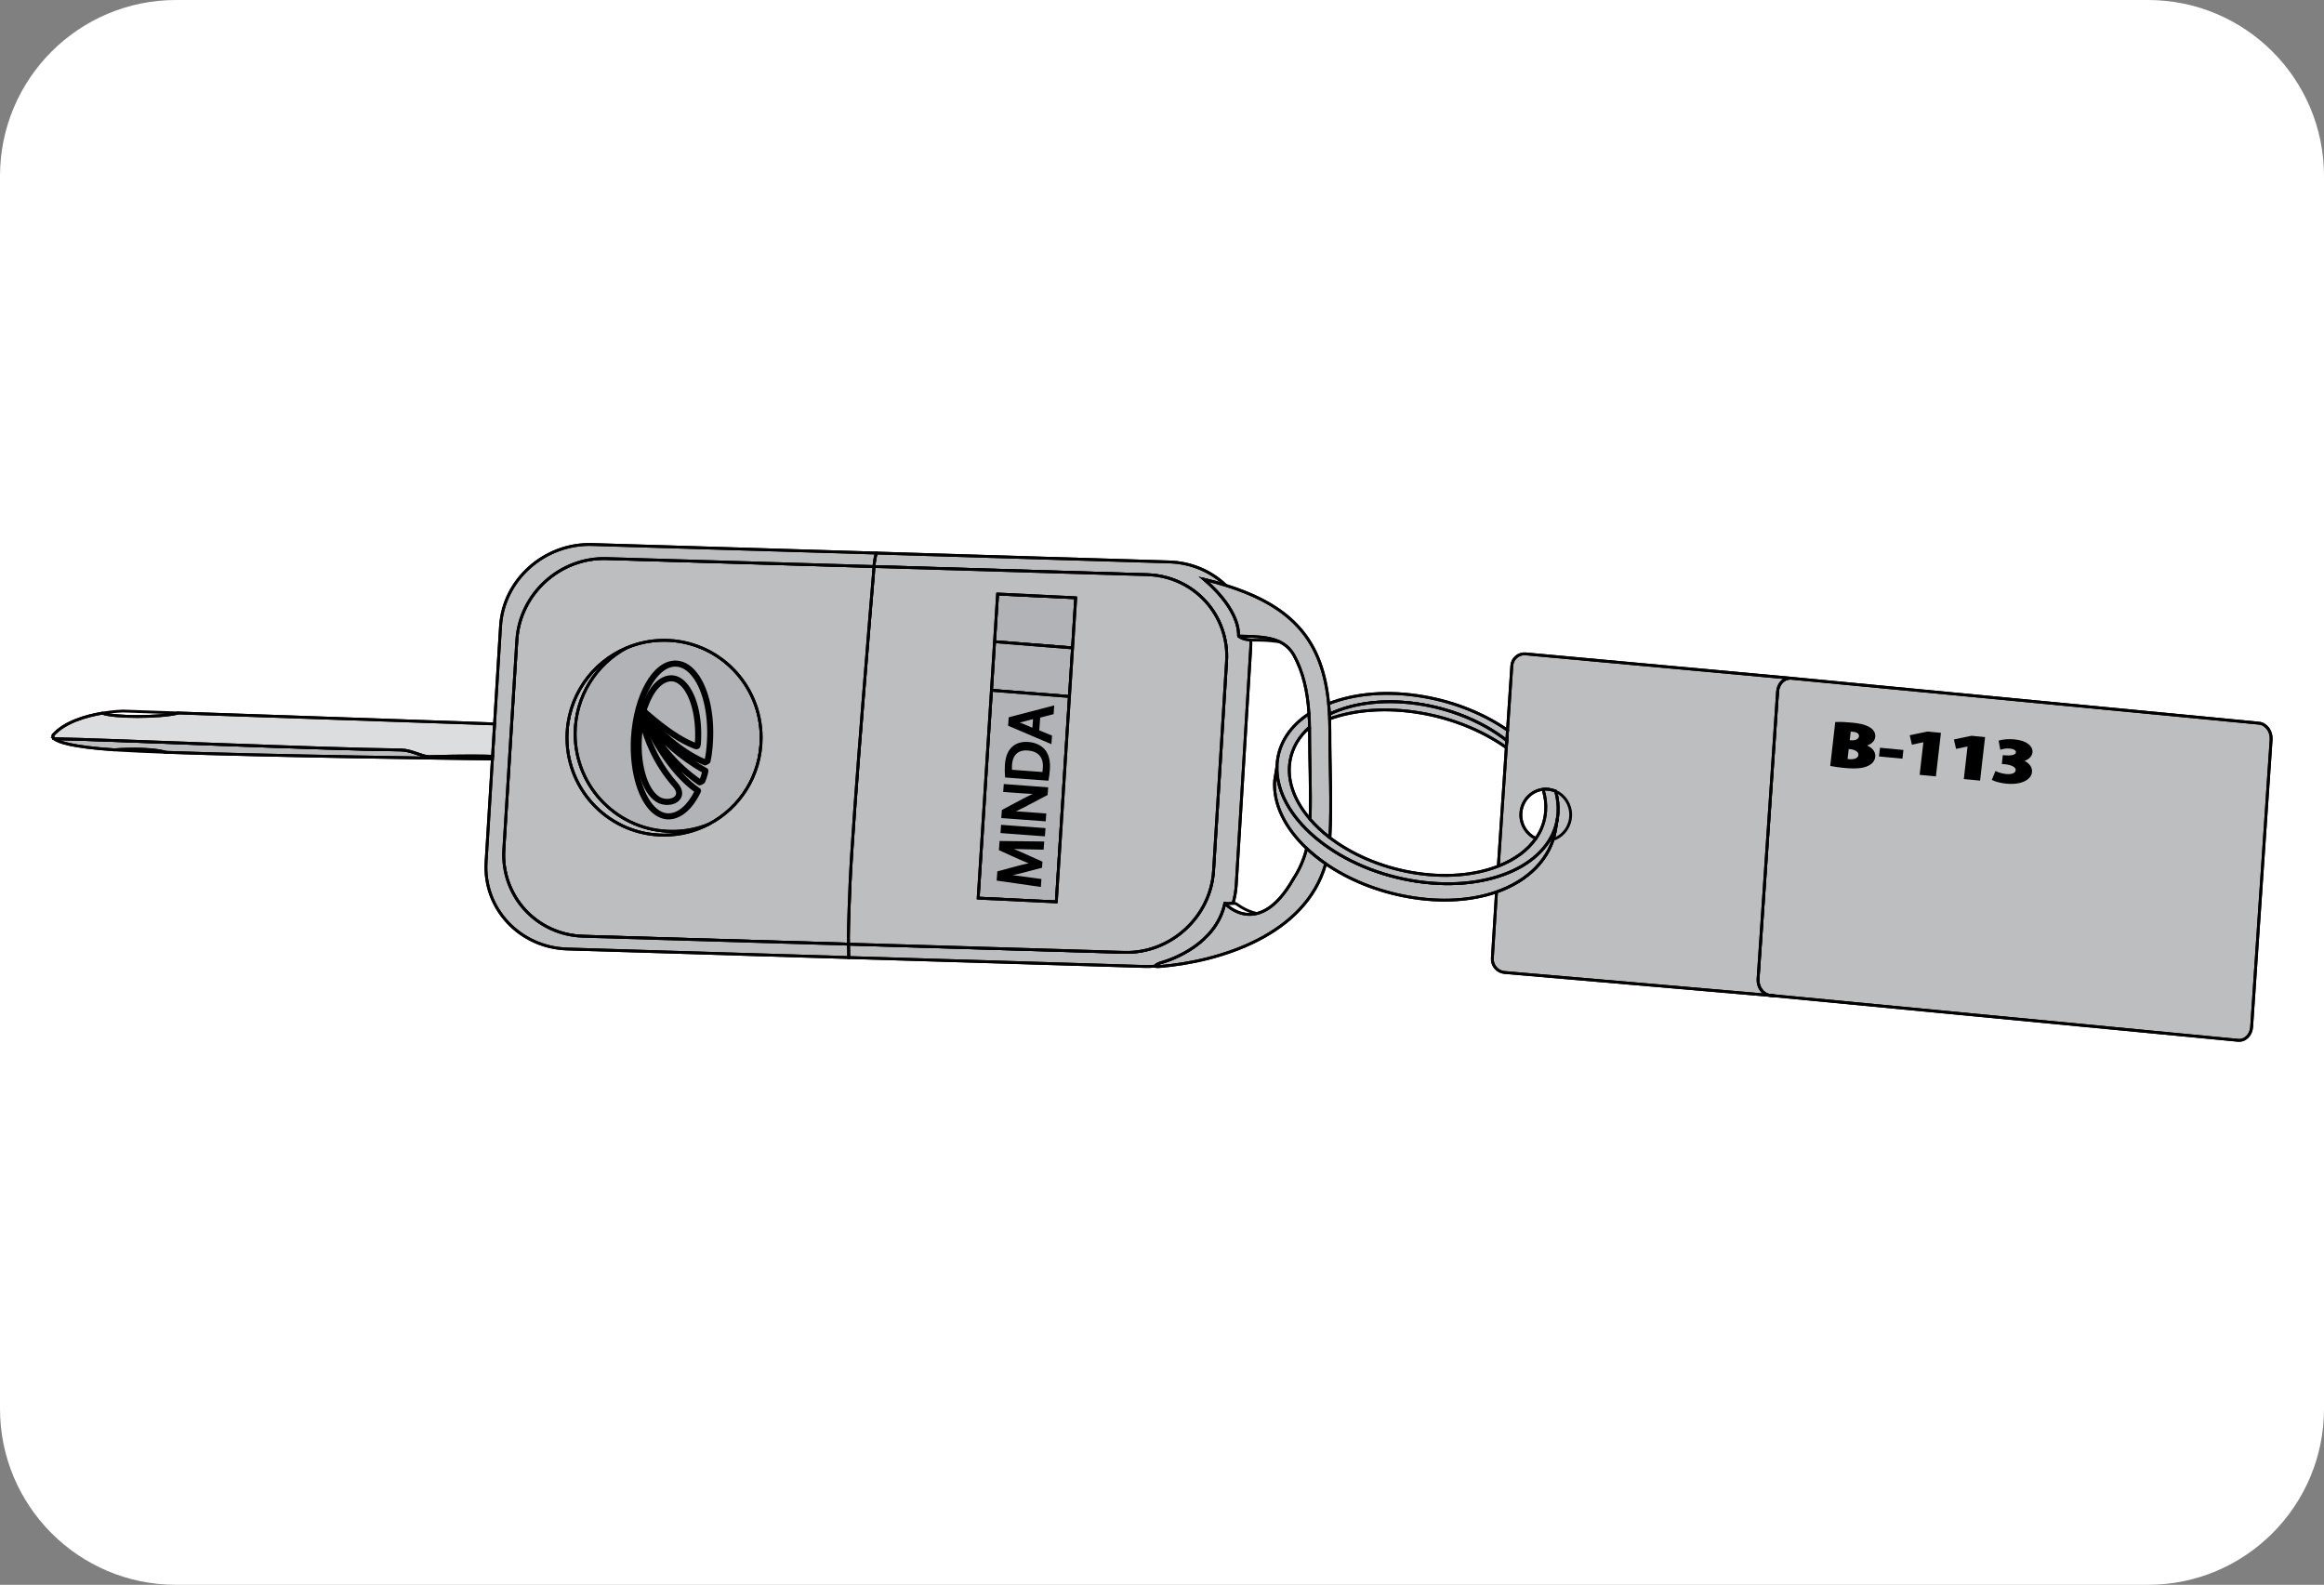
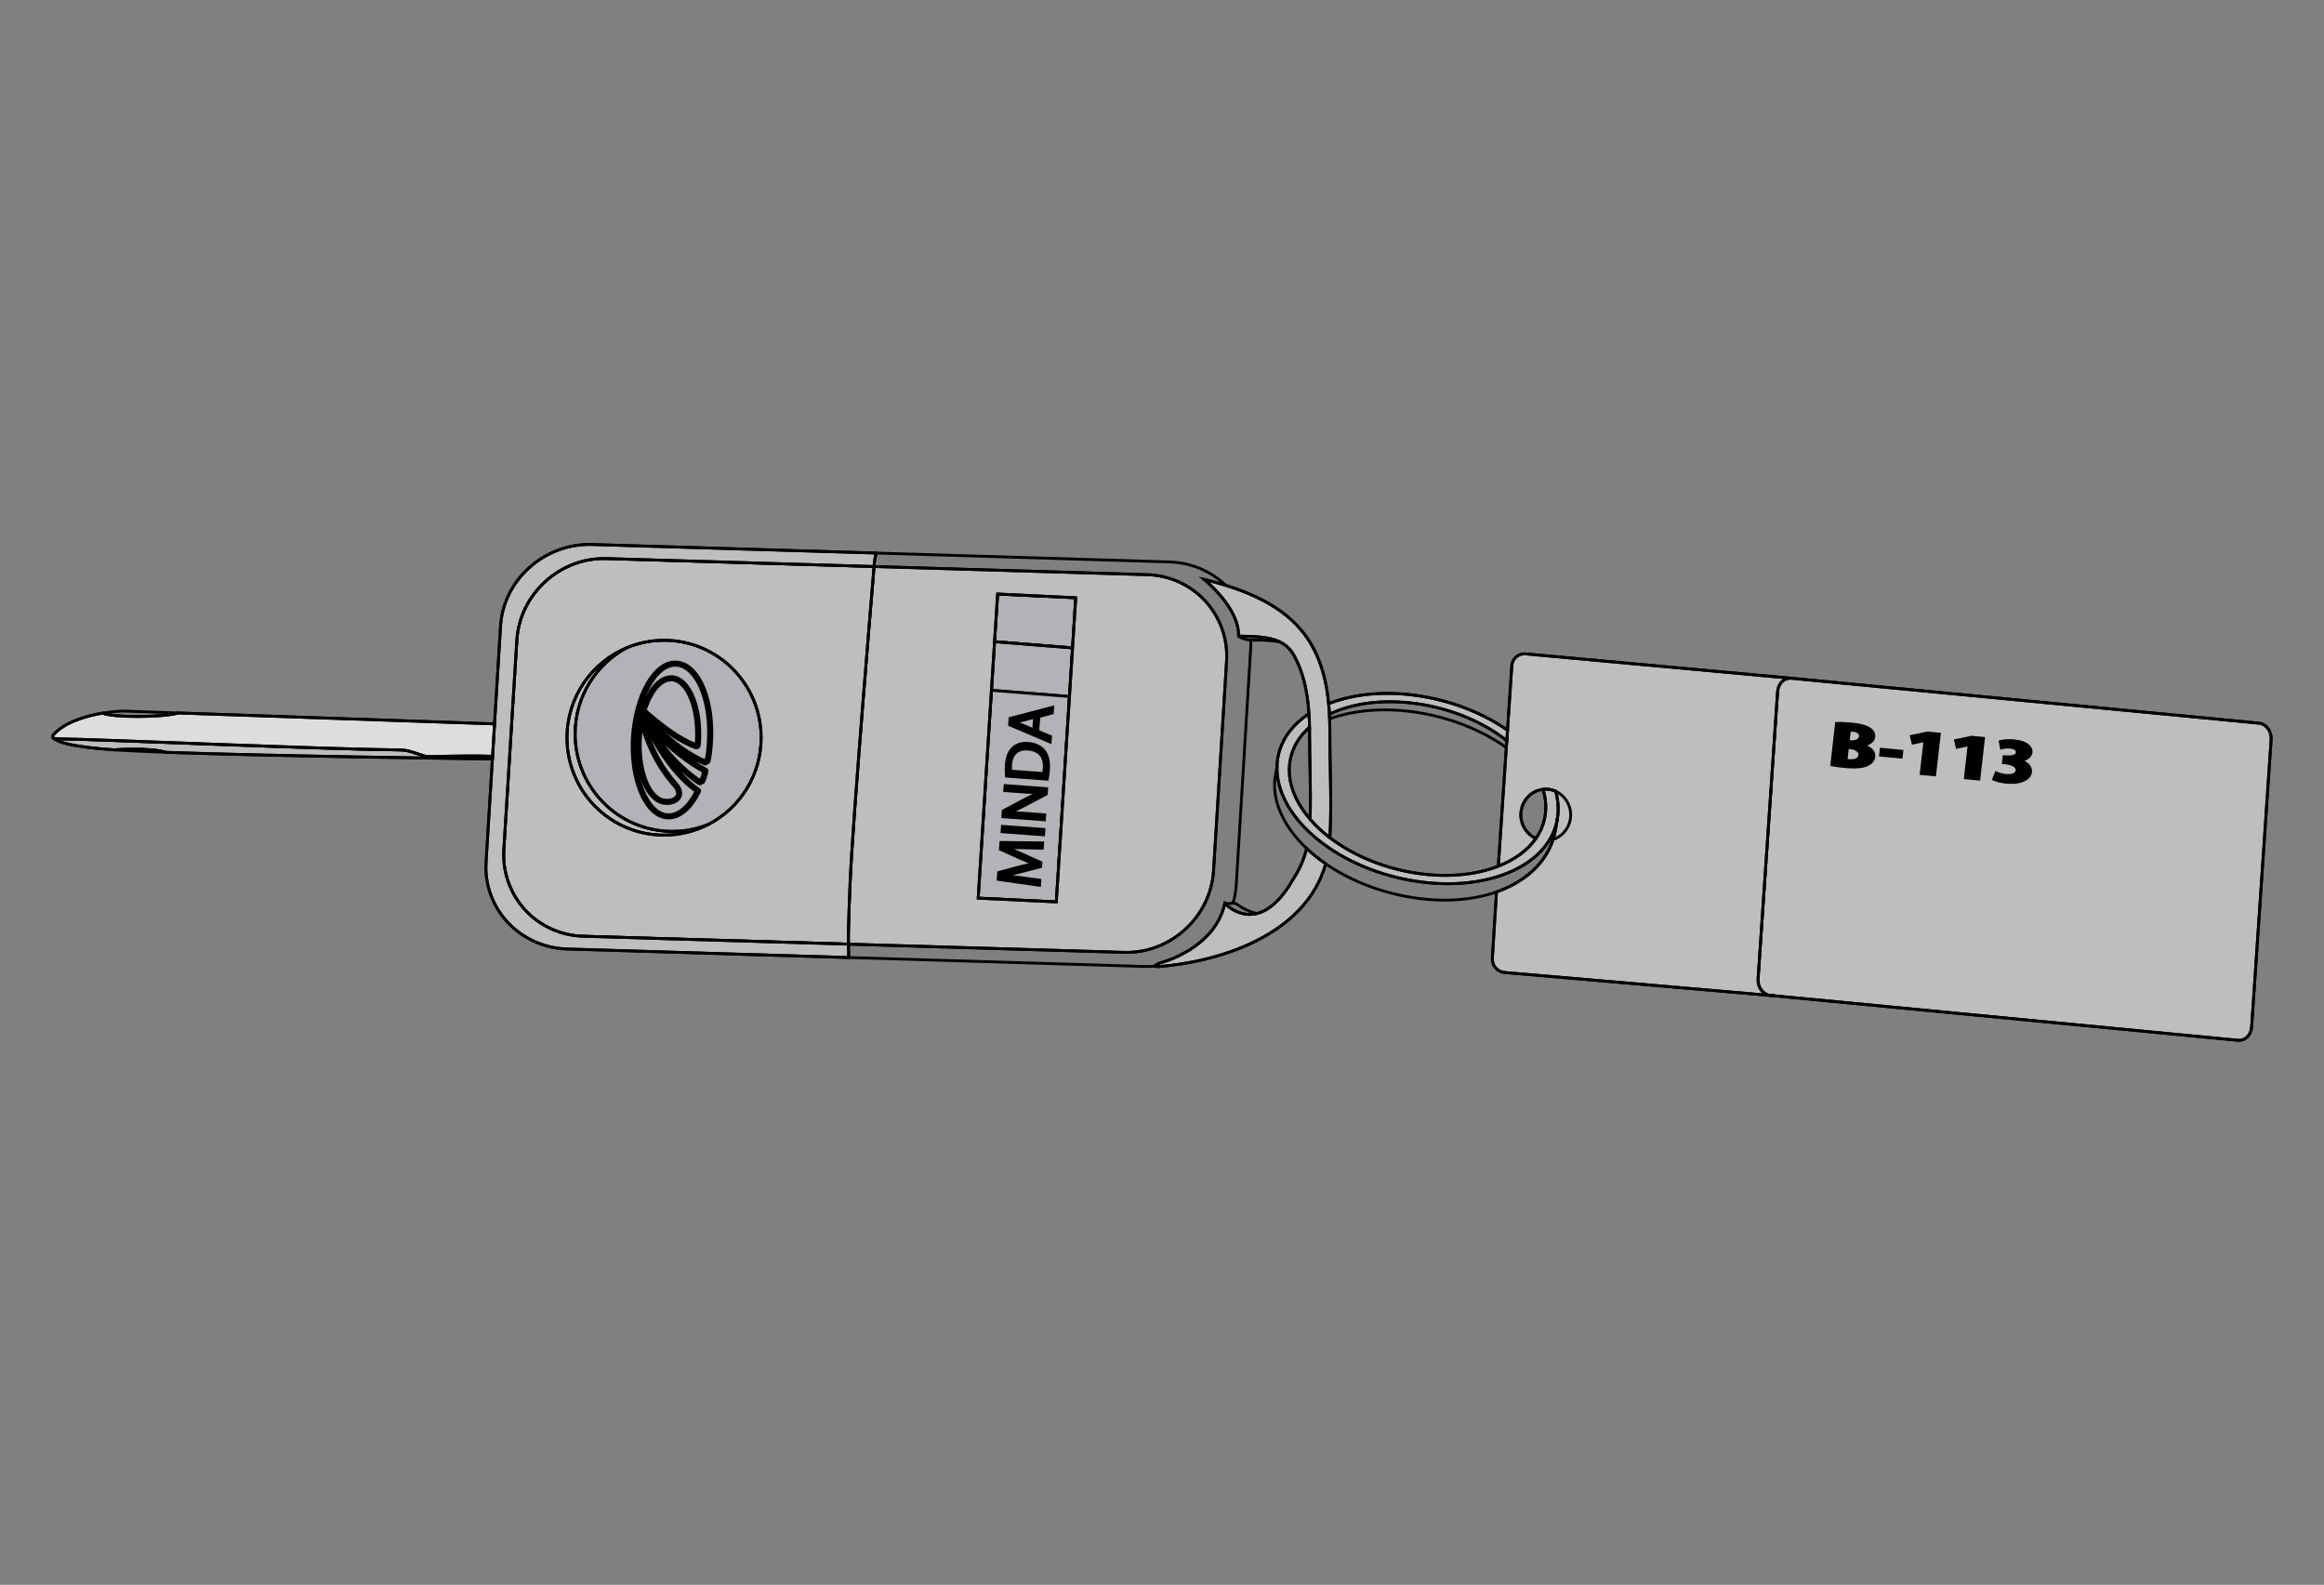
<svg xmlns="http://www.w3.org/2000/svg" version="1.1" id="Layer_2" x="0px" y="0px" width="205.92px" height="140.421px" viewBox="0 0 205.92 140.421" enable-background="new 0 0 205.92 140.421" xml:space="preserve">
  <rect x="0" y="0" width="205.92" height="140.421" fill="#808080" stroke="none" />
-   <path fill="#FFFFFF" d="M205.92,124.821c0,8.614-6.984,15.6-15.6,15.6H15.6c-8.616,0-15.6-6.985-15.6-15.6V15.6  C0,6.985,6.983,0,15.6,0H190.32c8.615,0,15.6,6.985,15.6,15.6V124.821z" />
  <g>
    <path fill="#BCBEC0" stroke="#000000" stroke-width="0.25" stroke-miterlimit="10" d="M50.962,65.025   c0,4.771,3.852,8.635,8.606,8.635c1.147,0,2.25-0.225,3.248-0.638c-1.188,0.625-2.542,0.977-3.978,0.977   c-4.755,0-8.606-3.863-8.606-8.635c0-3.599,2.198-6.693,5.328-7.98C52.827,58.831,50.962,61.713,50.962,65.025" />
    <path fill="#BCBEC0" stroke="#000000" stroke-width="0.25" stroke-miterlimit="10" d="M157.503,61.288   c0.046-0.683,0.533-1.2,1.117-1.2c0.035,0,0.071,0,0.104,0.007l0.223,0.023l41.228,3.96c0.624,0.07,1.106,0.717,1.061,1.441   l-1.727,25.461c-0.04,0.729-0.591,1.263-1.224,1.193l-41.023-3.938l-0.063-0.005l-0.363-0.035   c-0.624-0.069-1.106-0.718-1.062-1.446L157.503,61.288z" />
    <path fill="#BCBEC0" stroke="#000000" stroke-width="0.25" stroke-miterlimit="10" d="M135.182,57.936l23.438,2.152   c-0.584,0-1.071,0.519-1.117,1.2l-1.729,25.461c-0.045,0.729,0.438,1.377,1.062,1.446l0.363,0.035l-23.905-2.066   c-0.625-0.058-1.102-0.626-1.063-1.252l0.362-5.764l-0.04-0.104c2.89-1,4.845-2.98,5.276-5.528c0.058-0.351,0.096-0.587,0.121-0.74   c0-0.013,0-0.022,0.006-0.029c0.005-0.046,0.015-0.098,0.022-0.149c0.01-0.028,0.01-0.063,0.018-0.098L138,72.466   c0.023-0.133,0.033-0.27,0.046-0.408c0.046-0.649-0.027-1.303-0.205-1.946c-0.272-0.121-0.569-0.188-0.879-0.188   c-0.076,0-0.145,0.006-0.213,0.011c-1.12,0.109-1.993,1.084-1.993,2.268c0,0.936,0.553,1.739,1.333,2.09   c-0.724,1.045-1.872,1.883-3.309,2.445l-0.016-0.051l0.706-10.472l0.041-0.591l0.063-0.925l0.383-5.724   C134.004,58.343,134.555,57.879,135.182,57.936" />
    <path fill="#BCBEC0" stroke="#000000" stroke-width="0.25" stroke-miterlimit="10" d="M126.123,62.442   c-3.21-0.563-6.168-0.201-8.331,0.839c-0.018-0.316-0.041-0.625-0.068-0.931c2.29-0.908,5.258-1.184,8.45-0.62   c2.823,0.494,5.385,1.567,7.401,2.968l-0.063,0.924C131.587,64.113,129.01,62.947,126.123,62.442" />
-     <path fill="#BCBEC0" stroke="#000000" stroke-width="0.25" stroke-miterlimit="10" d="M117.792,63.28   c2.163-1.038,5.121-1.401,8.331-0.839c2.887,0.507,5.464,1.671,7.389,3.182l-0.038,0.59l-0.049-0.005   c-2.026-1.424-4.616-2.521-7.47-3.021c-3.055-0.532-5.896-0.309-8.146,0.506C117.81,63.551,117.802,63.418,117.792,63.28" />
-     <path fill="#BCBEC0" stroke="#000000" stroke-width="0.25" stroke-miterlimit="10" d="M132.552,79.045   c-2.146,0.74-4.804,0.941-7.739,0.425c-2.801-0.494-5.345-1.551-7.346-2.935c-0.622-0.43-1.186-0.883-1.69-1.359   c-1.899-1.798-2.983-3.928-2.834-6.028l0.206-1.269h0.005c-0.15,4.438,5.104,8.943,11.878,10.132   c6.497,1.144,12.063-1.176,12.918-5.234c-0.025,0.153-0.063,0.39-0.121,0.74C137.396,76.064,135.441,78.045,132.552,79.045" />
    <path fill="#BCBEC0" stroke="#000000" stroke-width="0.25" stroke-miterlimit="10" d="M117.779,74.182   c1.912,1.476,4.461,2.618,7.305,3.118c2.902,0.511,5.609,0.263,7.696-0.563c1.437-0.563,2.585-1.4,3.309-2.445   c0.505-0.718,0.802-1.533,0.865-2.429c0.046-0.608-0.027-1.217-0.2-1.819l-0.005-0.109c0.068-0.005,0.137-0.011,0.213-0.011   c0.31,0,0.606,0.067,0.879,0.188c0.178,0.645,0.251,1.298,0.205,1.946c-0.013,0.139-0.022,0.275-0.046,0.408l-0.005,0.034   c0,0.017-0.008,0.045-0.018,0.098c-0.005,0.034-0.013,0.086-0.022,0.149c-0.006,0.007-0.006,0.017-0.006,0.029   c-0.855,4.059-6.421,6.378-12.918,5.234c-6.774-1.188-12.028-5.694-11.878-10.133c-0.005-0.063,0-0.131,0.005-0.194   c0.132-1.832,1.171-3.354,2.823-4.443c0.03,0.379,0.049,0.774,0.049,1.189c-0.114,0.103-0.224,0.205-0.328,0.321   c-0.005-0.007-0.005-0.007-0.005,0c-0.846,0.866-1.361,1.929-1.447,3.127c-0.114,1.613,0.574,3.25,1.831,4.703v0.005   C116.568,73.148,117.137,73.683,117.779,74.182" />
    <path fill="#BCBEC0" stroke="#000000" stroke-width="0.25" stroke-miterlimit="10" d="M117.465,76.535   c-1.798,6.38-9.483,8.67-14.669,9.099c-0.286,0.024-0.407,0.007-0.436-0.027c-0.068-0.085,0.436-0.292,0.436-0.292   s0.063-0.013,0.173-0.047c0.867-0.254,4.766-1.596,5.556-5.225c0,0,2.976,3.278,6.071-2.164c0.527-0.798,0.934-1.699,1.181-2.703   C116.281,75.652,116.845,76.105,117.465,76.535" />
    <polygon fill="#B1B3B6" stroke="#000000" stroke-width="0.25" stroke-miterlimit="10" points="95.316,52.964 95.034,57.406    95.028,57.406 88.123,56.856 88.393,52.632  " />
    <polygon fill="#B1B3B6" stroke="#000000" stroke-width="0.25" stroke-miterlimit="10" points="95.034,57.407 94.76,61.713    94.754,61.713 87.849,61.163 88.124,56.855 95.029,57.407  " />
-     <path fill="#BCBEC0" stroke="#000000" stroke-width="0.25" stroke-miterlimit="10" d="M108.682,58.595   c0.252-4.097-2.907-7.549-7.021-7.675l-24.222-0.723c0.035-0.413,0.104-0.919,0.219-1.189v-0.005l25.966,0.786   c1.94,0.063,3.68,0.833,4.96,2.043l-0.005,0.023c-0.597-0.189-1.229-0.36-1.895-0.522c0.178,0.149,3.115,2.538,3.064,5.019v0.005   c0,0,0-0.005,0.008,0c0.028,0.035,0.292,0.305,1.071,0.35v0.007c0.008,0.254,0.008,0.504-0.01,0.758l-1.28,20.941   c-0.035,0.534-0.121,1.051-0.264,1.551l-0.008,0.069c-0.233,0-0.538,0.045-0.741,0.011c-0.79,3.629-4.689,4.972-5.556,5.225   c-0.109,0.033-0.173,0.047-0.173,0.047s-0.504,0.207-0.435,0.292c-0.305,0.027-0.621,0.034-0.937,0.027L75.2,84.842   c0-0.487-0.018-0.688-0.022-1.187l24.403,0.728c4.117,0.128,7.694-3.129,7.945-7.222L108.682,58.595z" />
    <path fill="#BCBEC0" stroke="#000000" stroke-width="0.25" stroke-miterlimit="10" d="M117.843,74.096l-0.063,0.086   c-0.643-0.499-1.211-1.033-1.698-1.596v-0.005c0.086-2.469-0.054-5.38-0.046-7.688v-0.361c0-0.033,0-0.069-0.008-0.103   c0-0.413-0.016-0.81-0.046-1.188c-0.124-2.033-0.538-3.727-1.308-5.139c-0.332-0.602-0.77-0.992-1.308-1.245   c-0.937-0.442-2.166-0.466-3.61-0.501c-0.008-0.004-0.008,0-0.008,0v-0.004c0.051-2.48-2.887-4.869-3.064-5.018   c0.665,0.16,1.298,0.333,1.895,0.522c6.05,1.876,8.617,5,9.146,10.493c0.027,0.307,0.051,0.615,0.068,0.932   c0.01,0.138,0.018,0.269,0.018,0.413c0.016,0.378,0.023,0.768,0.023,1.17C117.822,67.648,118.005,71.23,117.843,74.096" />
    <path fill="#B1B3B6" stroke="#000000" stroke-width="0.25" stroke-miterlimit="10" d="M58.838,56.729   c4.754,0,8.606,3.87,8.606,8.635c0,3.331-1.878,6.218-4.627,7.658c-1,0.413-2.103,0.638-3.25,0.638   c-4.753,0-8.606-3.864-8.606-8.636c0-3.312,1.866-6.192,4.6-7.641C56.57,56.96,57.679,56.729,58.838,56.729" />
    <polygon fill="#B1B3B6" stroke="#000000" stroke-width="0.25" stroke-miterlimit="10" points="94.76,61.713 93.595,79.911    86.671,79.578 87.848,61.163 94.755,61.713  " />
    <path fill="#BCBEC0" stroke="#000000" stroke-width="0.25" stroke-miterlimit="10" d="M101.659,50.92   c4.115,0.126,7.274,3.578,7.022,7.675l-1.155,18.566c-0.251,4.093-3.827,7.35-7.944,7.222l-24.405-0.728   c-0.019-0.689,0-1.941,0.138-5.281c0.235-5.759,2.079-27.528,2.079-27.528s0.01-0.287,0.045-0.648L101.659,50.92z M95.034,57.407   l0.282-4.442l-6.924-0.334l-0.269,4.225l-0.275,4.308L86.67,79.578l6.924,0.333l1.166-18.198L95.034,57.407z" />
    <path fill="#BCBEC0" stroke="#000000" stroke-width="0.25" stroke-miterlimit="10" d="M55.561,57.384   c-3.129,1.287-5.327,4.38-5.327,7.979c0,4.771,3.852,8.636,8.604,8.636c1.435,0,2.791-0.352,3.979-0.977   c2.75-1.44,4.627-4.328,4.627-7.659c0-4.764-3.852-8.635-8.605-8.635C57.68,56.729,56.57,56.961,55.561,57.384 M53.74,49.491   l23.698,0.705c-0.034,0.361-0.046,0.649-0.046,0.649s-1.843,21.77-2.077,27.528c-0.138,3.34-0.156,4.592-0.138,5.281l-23.517-0.701   c-4.115-0.12-7.272-3.571-7.021-7.669l1.154-18.566C46.048,52.619,49.623,49.369,53.74,49.491" />
    <path fill="#BCBEC0" stroke="#000000" stroke-width="0.25" stroke-miterlimit="10" d="M52.467,48.245l25.189,0.758v0.005   c-0.114,0.271-0.184,0.776-0.218,1.188L53.74,49.49c-4.117-0.121-7.693,3.129-7.945,7.228l-1.154,18.567   c-0.252,4.098,2.905,7.549,7.021,7.669l23.517,0.701c0.005,0.499,0.021,0.699,0.021,1.187l-24.931-0.757   c-4.21-0.127-7.447-3.582-7.2-7.682l0.563-9.156l0.01-0.234l0.179-2.871l0.532-8.681C44.606,51.368,48.252,48.118,52.467,48.245" />
    <path fill="#BCBEC0" stroke="#000000" stroke-width="0.25" stroke-miterlimit="10" d="M37.999,67.041   c3.283-0.093,4.921-0.063,5.643-0.029l-0.01,0.236c-3.474-0.046-19.849-0.265-28.936-0.592c-1.504-0.442-4.322-0.241-4.576-0.219   h-0.017c-3.777-0.259-4.96-0.689-5.299-0.988c4.816,0.081,23.365,0.926,30.754,1C36.426,66.461,37.477,67.06,37.999,67.041" />
    <path fill="#DCDDDE" stroke="#000000" stroke-width="0.25" stroke-miterlimit="10" d="M4.725,65.106   c1.045-1.155,2.928-1.678,4.34-1.918c0.971,0.385,5.024,0.407,6.711,0v-0.018c4.341,0.148,12.544,0.431,28.044,0.971l-0.177,2.87   c-0.725-0.035-2.359-0.063-5.644,0.028c-0.523,0.019-1.572-0.579-2.439-0.592c-7.39-0.073-25.938-0.917-30.755-0.998   C4.582,65.249,4.725,65.106,4.725,65.106" />
    <path fill="none" stroke="#030102" stroke-width="0.25" stroke-linecap="round" stroke-linejoin="round" stroke-miterlimit="10" d="   M110.827,56.713c0.008,0.253,0.008,0.506-0.01,0.758l-1.28,20.941c-0.035,0.534-0.121,1.051-0.264,1.551" />
    <path fill="none" stroke="#030102" stroke-width="0.25" stroke-linecap="round" stroke-linejoin="round" stroke-miterlimit="10" d="   M102.361,85.606c-0.305,0.027-0.622,0.034-0.937,0.027L75.2,84.842l-24.933-0.757c-4.209-0.127-7.446-3.582-7.199-7.682   l0.563-9.157l0.012-0.233l0.177-2.872l0.534-8.68c0.254-4.093,3.898-7.343,8.113-7.216l25.19,0.758l25.966,0.786   c1.94,0.063,3.68,0.833,4.96,2.045" />
    <path fill="none" stroke="#030102" stroke-width="0.25" stroke-linecap="round" stroke-linejoin="round" stroke-miterlimit="10" d="   M77.438,50.196l24.221,0.725c4.115,0.126,7.274,3.576,7.022,7.674l-1.155,18.566c-0.251,4.093-3.827,7.351-7.944,7.222   l-24.405-0.728l-23.515-0.701c-4.117-0.12-7.273-3.571-7.021-7.669l1.155-18.566c0.252-4.1,3.828-7.35,7.945-7.228L77.438,50.196z" />
    <path fill="none" stroke="#030102" stroke-width="0.25" stroke-linecap="round" stroke-linejoin="round" stroke-miterlimit="10" d="   M116.081,72.581c0.086-2.469-0.051-5.38-0.046-7.688v-0.361c0-0.034,0-0.069-0.005-0.103c0-0.413-0.019-0.81-0.049-1.188   c-0.124-2.033-0.538-3.728-1.308-5.139c-0.332-0.602-0.77-0.992-1.308-1.246c-0.937-0.441-2.166-0.465-3.61-0.498" />
    <path fill="none" stroke="#030102" stroke-width="0.25" stroke-linecap="round" stroke-linejoin="round" stroke-miterlimit="10" d="   M114.596,77.879c0.527-0.798,0.934-1.699,1.181-2.703" />
    <path fill="none" stroke="#030102" stroke-width="0.25" stroke-linecap="round" stroke-linejoin="round" stroke-miterlimit="10" d="   M106.671,51.328c0.008,0,0.008,0,0.013,0.005c0.178,0.149,3.115,2.539,3.064,5.018" />
    <path fill="none" stroke="#030102" stroke-width="0.25" stroke-linecap="round" stroke-linejoin="round" stroke-miterlimit="10" d="   M117.843,74.096c0.162-2.865-0.021-6.447-0.01-9.231c0-0.402-0.008-0.792-0.023-1.17c0-0.145-0.008-0.275-0.018-0.413   c-0.018-0.316-0.041-0.625-0.068-0.932c-0.528-5.493-3.096-8.617-9.146-10.493c-0.597-0.189-1.229-0.362-1.895-0.522" />
    <path fill="none" stroke="#030102" stroke-width="0.25" stroke-linecap="round" stroke-linejoin="round" stroke-miterlimit="10" d="   M114.596,77.879c-3.096,5.442-6.071,2.164-6.071,2.164c-0.79,3.629-4.688,4.972-5.556,5.225c-0.109,0.034-0.173,0.047-0.173,0.047   s-0.504,0.207-0.436,0.292c0.028,0.034,0.149,0.052,0.436,0.027c5.186-0.429,12.871-2.719,14.669-9.099" />
    <path fill="none" stroke="#030102" stroke-width="0.25" stroke-linecap="round" stroke-linejoin="round" stroke-miterlimit="10" d="   M111.259,80.915c-0.947-0.229-1.688-0.814-1.688-0.814c-0.068-0.051-0.178-0.063-0.305-0.068c-0.233,0-0.538,0.045-0.741,0.011" />
    <path fill="none" stroke="#030102" stroke-width="0.25" stroke-linecap="round" stroke-linejoin="round" stroke-miterlimit="10" d="   M117.724,62.351c2.29-0.908,5.258-1.184,8.45-0.62c2.823,0.494,5.385,1.567,7.401,2.968c0.005,0.005,0.015,0.012,0.022,0.017" />
    <path fill="none" stroke="#030102" stroke-width="0.25" stroke-linecap="round" stroke-linejoin="round" stroke-miterlimit="10" d="   M137.949,72.776c-0.855,4.059-6.421,6.378-12.918,5.234c-6.774-1.188-12.028-5.695-11.878-10.133c-0.005-0.063,0-0.131,0.005-0.193   c0.132-1.833,1.171-3.354,2.823-4.443h0.008" />
    <path fill="none" stroke="#030102" stroke-width="0.25" stroke-linecap="round" stroke-linejoin="round" stroke-miterlimit="10" d="   M137.995,72.5c-0.008,0.035-0.008,0.069-0.018,0.098c-0.005,0.052-0.018,0.104-0.022,0.149" />
    <path fill="none" stroke="#030102" stroke-width="0.25" stroke-linecap="round" stroke-linejoin="round" stroke-miterlimit="10" d="   M137.833,70.077c0.008,0.013,0.008,0.023,0.008,0.034c0.178,0.644,0.251,1.297,0.205,1.946c-0.013,0.139-0.022,0.275-0.046,0.408" />
    <path fill="none" stroke="#030102" stroke-width="0.25" stroke-linecap="round" stroke-linejoin="round" stroke-miterlimit="10" d="   M138,72.466l-0.005,0.034c0,0.017-0.008,0.047-0.018,0.098c-0.005,0.034-0.013,0.086-0.022,0.149   c-0.006,0.007-0.006,0.017-0.006,0.029c-0.025,0.153-0.063,0.39-0.121,0.74c-0.432,2.548-2.387,4.528-5.276,5.53   c-2.146,0.738-4.804,0.939-7.739,0.423c-2.801-0.494-5.345-1.551-7.348-2.935c-0.62-0.43-1.184-0.883-1.688-1.359   c-1.899-1.798-2.983-3.927-2.834-6.027l0.206-1.27" />
    <path fill="none" stroke="#030102" stroke-width="0.25" stroke-linecap="round" stroke-linejoin="round" stroke-miterlimit="10" d="   M117.81,63.693c2.25-0.814,5.091-1.038,8.146-0.506c2.854,0.501,5.443,1.597,7.47,3.021" />
    <path fill="none" stroke="#030102" stroke-width="0.25" stroke-linecap="round" stroke-linejoin="round" stroke-miterlimit="10" d="   M115.702,64.75c0.109-0.075,0.219-0.15,0.333-0.219" />
    <path fill="none" stroke="#030102" stroke-width="0.25" stroke-linecap="round" stroke-linejoin="round" stroke-miterlimit="10" d="   M117.792,63.28c2.163-1.038,5.121-1.401,8.331-0.839c2.887,0.507,5.464,1.671,7.389,3.182c0.005,0.005,0.018,0.011,0.022,0.017" />
    <path fill="none" stroke="#030102" stroke-width="0.25" stroke-linecap="round" stroke-linejoin="round" stroke-miterlimit="10" d="   M136.754,70.043c0.173,0.602,0.246,1.212,0.2,1.819c-0.063,0.896-0.36,1.711-0.865,2.429c-0.724,1.045-1.872,1.883-3.309,2.445   c-2.087,0.826-4.794,1.074-7.696,0.563c-2.844-0.5-5.393-1.643-7.305-3.118c-0.643-0.499-1.211-1.033-1.698-1.596v-0.005   c-1.257-1.454-1.945-3.089-1.831-4.702c0.086-1.2,0.602-2.262,1.447-3.129c0-0.006,0-0.006,0.005,0   c0.104-0.115,0.214-0.219,0.328-0.321l0.005-0.005" />
    <path fill="none" stroke="#030102" stroke-width="0.25" stroke-linecap="round" stroke-linejoin="round" stroke-miterlimit="10" d="   M109.748,56.352v0.005c0,0,0-0.005,0.008,0c0.028,0.035,0.292,0.304,1.071,0.35c0.104,0.012,0.219,0.012,0.341,0.012   c1.106-0.017,1.549,0.075,2.198,0.138" />
    <path fill="none" stroke="#030102" stroke-width="0.25" stroke-linecap="round" stroke-linejoin="round" stroke-miterlimit="10" d="   M55.561,57.384c1.01-0.424,2.118-0.653,3.277-0.653c4.754,0,8.605,3.869,8.605,8.635c0,3.329-1.877,6.217-4.627,7.657   c-1.188,0.625-2.544,0.977-3.979,0.977c-4.753,0-8.605-3.863-8.605-8.634C50.232,61.766,52.432,58.671,55.561,57.384z" />
    <path fill="none" stroke="#030102" stroke-width="0.25" stroke-linecap="round" stroke-linejoin="round" stroke-miterlimit="10" d="   M62.816,73.022c-0.999,0.413-2.101,0.638-3.25,0.638c-4.752,0-8.604-3.864-8.604-8.635c0-3.313,1.865-6.194,4.599-7.642   c0.012-0.006,0.017-0.012,0.028-0.017" />
    <path fill="none" stroke="#030102" stroke-width="0.25" stroke-linecap="round" stroke-linejoin="round" stroke-miterlimit="10" d="   M75.2,84.842c0-0.487-0.018-0.688-0.023-1.187c-0.017-0.689,0-1.941,0.138-5.281c0.236-5.759,2.078-27.528,2.078-27.528   s0.012-0.287,0.046-0.648c0.035-0.413,0.104-0.919,0.219-1.188" />
    <path fill="none" stroke="#030102" stroke-width="0.25" stroke-linecap="round" stroke-linejoin="round" stroke-miterlimit="10" d="   M157.198,88.23l-23.905-2.066c-0.625-0.058-1.102-0.626-1.063-1.252l0.362-5.764" />
    <path fill="none" stroke="#030102" stroke-width="0.25" stroke-linecap="round" stroke-linejoin="round" stroke-miterlimit="10" d="   M132.765,76.686l0.706-10.472l0.041-0.591l0.063-0.925l0.383-5.724c0.046-0.632,0.597-1.096,1.224-1.039l23.438,2.152" />
    <path fill="none" stroke="#000000" stroke-width="0.25" stroke-linecap="round" stroke-linejoin="round" stroke-miterlimit="10" d="   M157.198,88.23l-0.363-0.035c-0.624-0.069-1.106-0.718-1.062-1.446l1.729-25.461c0.046-0.683,0.533-1.2,1.117-1.2   c0.035,0,0.071,0,0.104,0.007l0.223,0.023l41.228,3.96c0.624,0.07,1.106,0.718,1.061,1.441l-1.727,25.461   c-0.04,0.729-0.591,1.263-1.224,1.193l-41.023-3.938L157.198,88.23z" />
    <polygon fill="none" stroke="#030102" stroke-width="0.25" stroke-linecap="round" stroke-linejoin="round" stroke-miterlimit="10" points="   94.76,61.713 93.595,79.911 86.671,79.578 87.848,61.163 88.123,56.855 88.394,52.631 95.316,52.965 95.034,57.407  " />
    <line fill="none" stroke="#030102" stroke-width="0.25" stroke-linecap="round" stroke-linejoin="round" stroke-miterlimit="10" x1="88.123" y1="56.855" x2="95.03" y2="57.407" />
-     <line fill="none" stroke="#030102" stroke-width="0.25" stroke-linecap="round" stroke-linejoin="round" stroke-miterlimit="10" x1="87.848" y1="61.162" x2="94.755" y2="61.712" />
    <path fill="none" stroke="#030102" stroke-width="0.25" stroke-linecap="round" stroke-linejoin="round" stroke-miterlimit="10" d="   M136.106,74.304c-0.008,0-0.013-0.007-0.018-0.013c-0.78-0.351-1.333-1.154-1.333-2.09c0-1.183,0.873-2.157,1.993-2.267   c0.068-0.007,0.137-0.012,0.213-0.012c0.31,0,0.606,0.069,0.879,0.188c0.784,0.351,1.33,1.154,1.33,2.09   c0,0.959-0.574,1.78-1.389,2.119" />
    <path fill="none" stroke="#030102" stroke-width="0.25" stroke-linecap="round" stroke-linejoin="round" stroke-miterlimit="10" d="   M4.725,65.45h0.08c4.817,0.08,23.365,0.924,30.755,1c0.867,0.01,1.916,0.607,2.439,0.591c3.284-0.093,4.919-0.063,5.644-0.028   h0.005" />
    <path fill="none" stroke="#030102" stroke-width="0.25" stroke-linecap="round" stroke-linejoin="round" stroke-miterlimit="10" d="   M43.819,64.142c-15.499-0.54-23.702-0.82-28.043-0.971L10.896,63c0,0-0.786,0.017-1.83,0.188c-1.413,0.242-3.297,0.763-4.341,1.918   " />
    <path fill="none" stroke="#030102" stroke-width="0.25" stroke-linecap="round" stroke-linejoin="round" stroke-miterlimit="10" d="   M10.12,66.438c0.162,0.013,0.323,0.023,0.488,0.034c1.045,0.063,2.446,0.127,4.088,0.185c9.087,0.327,25.461,0.546,28.935,0.592" />
    <path fill="none" stroke="#030102" stroke-width="0.25" stroke-linecap="round" stroke-linejoin="round" stroke-miterlimit="10" d="   M4.725,65.106c0,0-0.143,0.143,0.08,0.344c0.339,0.3,1.521,0.729,5.3,0.987" />
    <path fill="none" stroke="#030102" stroke-width="0.25" stroke-linecap="round" stroke-linejoin="round" stroke-miterlimit="10" d="   M9.064,63.188c0.971,0.385,5.023,0.407,6.711,0" />
    <path fill="none" stroke="#030102" stroke-width="0.25" stroke-linecap="round" stroke-linejoin="round" stroke-miterlimit="10" d="   M10.104,66.438h0.017c0.252-0.023,3.07-0.224,4.576,0.219" />
    <path stroke="#000000" stroke-width="0.25" stroke-miterlimit="10" d="M59.234,72.477l-0.058-0.001   c-0.544-0.018-1.075-0.292-1.534-0.788c-1.128-1.229-1.746-3.625-1.615-6.255c0.223-3.802,1.896-6.779,3.812-6.779l0.062,0.001   c0.565,0.019,1.111,0.299,1.578,0.813c1.121,1.227,1.724,3.615,1.571,6.232c-0.035,0.678-0.107,1.253-0.22,1.76   c-0.009,0.039-0.033,0.074-0.069,0.094l-0.217,0.123c-0.039,0.022-0.086,0.026-0.126,0.008c-1.39-0.571-2.719-1.564-3.843-2.593   c0.891,0.944,2.202,2.092,3.997,3.08c0.055,0.03,0.083,0.093,0.072,0.154c-0.066,0.332-0.167,0.653-0.289,0.931   c-0.013,0.028-0.034,0.051-0.061,0.066l-0.218,0.123c-0.048,0.028-0.106,0.024-0.15-0.005c-1.305-0.884-2.351-1.947-3.151-2.933   c0.988,1.501,2.085,2.71,3.156,3.44c0.059,0.04,0.08,0.116,0.05,0.18C61.268,71.621,60.267,72.477,59.234,72.477 M59.839,58.939   c-1.734,0-3.316,2.919-3.525,6.51c-0.125,2.516,0.479,4.888,1.54,6.043c0.412,0.446,0.861,0.682,1.332,0.697h0.049   c0.892,0,1.774-0.754,2.434-2.074c-2.54-1.793-4.258-5.271-4.884-6.696c-0.022-0.052-0.014-0.11,0.021-0.151   c-0.012-0.056,0.01-0.113,0.058-0.147c0.06-0.042,0.142-0.034,0.189,0.021c1.298,1.448,3.285,3.353,5.409,4.251l0.101-0.057   c0.103-0.477,0.167-1.018,0.201-1.653c0.147-2.542-0.426-4.849-1.496-6.021c-0.421-0.461-0.884-0.703-1.377-0.721H59.839z    M57.794,64.645c0.779,1.24,2.172,3.097,4.22,4.508l0.098-0.056c0.094-0.22,0.172-0.468,0.23-0.725   C60.142,67.141,58.662,65.679,57.794,64.645" />
    <path stroke="#000000" stroke-width="0.25" stroke-miterlimit="10" d="M59.115,71.195c-0.227,0-0.458-0.044-0.669-0.126   c-1.306-0.569-2.139-2.94-1.984-5.638c0.029-0.61,0.116-1.271,0.252-1.914c0.013-0.067,0.057-0.118,0.144-0.112   c0.069,0.001,0.128,0.053,0.138,0.12c0.004,0.031,0.49,3.16,2.945,5.919c0.479,0.555,0.399,0.969,0.308,1.165   C60.086,70.966,59.642,71.195,59.115,71.195 M56.868,64.275c-0.062,0.399-0.102,0.796-0.12,1.172   c-0.145,2.542,0.631,4.845,1.809,5.357c0.172,0.066,0.366,0.104,0.559,0.104c0.413,0,0.756-0.165,0.873-0.42   c0.108-0.234,0.017-0.531-0.264-0.856C57.923,67.606,57.156,65.382,56.868,64.275 M61.715,66.261L61.715,66.261   c-0.097,0-0.207-0.049-0.393-0.128l-0.146-0.063c-1.548-0.653-3.218-2.081-3.933-2.69l-0.11-0.096   c-0.295-0.294-0.245-0.462-0.125-0.758l0.023-0.056c0.567-1.571,1.483-2.513,2.448-2.513h0.049c0.433,0.02,0.833,0.23,1.194,0.627   c0.896,0.985,1.383,2.933,1.272,5.081C61.976,66.023,61.963,66.261,61.715,66.261 M59.479,60.244c-0.838,0-1.653,0.87-2.182,2.328   l-0.023,0.062c-0.105,0.259-0.112,0.274,0.053,0.439l0.103,0.087c0.704,0.601,2.351,2.009,3.857,2.646l0.149,0.065   c0.095,0.04,0.19,0.082,0.245,0.097c0.014-0.063,0.02-0.192,0.026-0.316c0.105-2.045-0.365-3.957-1.198-4.874   c-0.307-0.338-0.642-0.518-0.992-0.533H59.479z" />
    <path stroke="#000000" stroke-width="0.25" stroke-miterlimit="10" d="M90.729,75.122c-0.517-0.011-1.143-0.023-1.597-0.058   l-0.001,0.011c0.417,0.163,0.872,0.345,1.365,0.567l1.741,0.785l-0.027,0.36l-1.801,0.473c-0.537,0.136-1.018,0.242-1.464,0.314   v0.01c0.458,0.046,1.07,0.118,1.624,0.192l1.573,0.216l-0.032,0.453l-3.667-0.529l0.043-0.607l1.831-0.497   c0.466-0.119,0.879-0.21,1.269-0.279l0.002-0.013c-0.367-0.126-0.761-0.287-1.213-0.485l-1.736-0.787l0.046-0.606l3.703,0.042   l-0.034,0.472L90.729,75.122z" />
    <rect x="88.768" y="73.336" transform="matrix(-0.997 -0.074 0.074 -0.997 175.543 153.655)" stroke="#000000" stroke-width="0.25" stroke-miterlimit="10" width="3.697" height="0.482" />
    <path stroke="#000000" stroke-width="0.25" stroke-miterlimit="10" d="M92.539,72.641l-3.687-0.273l0.039-0.523l1.952-1.039   c0.451-0.235,0.855-0.427,1.245-0.566l-0.004-0.017c-0.493,0.008-0.943-0.016-1.518-0.058l-1.544-0.114l0.034-0.448l3.686,0.272   l-0.035,0.481l-1.956,1.031c-0.43,0.226-0.869,0.441-1.28,0.593l0.004,0.017c0.466,0.007,0.91,0.035,1.521,0.079l1.575,0.117   L92.539,72.641z" />
    <path stroke="#000000" stroke-width="0.25" stroke-miterlimit="10" d="M89.173,68.771c-0.027-0.294-0.033-0.641-0.005-1.02   c0.051-0.681,0.249-1.157,0.568-1.458c0.326-0.311,0.767-0.471,1.363-0.427c0.601,0.044,1.079,0.271,1.394,0.637   c0.317,0.376,0.462,0.957,0.408,1.675c-0.024,0.344-0.062,0.622-0.107,0.861L89.173,68.771z M92.469,68.537   c0.026-0.119,0.044-0.294,0.057-0.48c0.076-1.021-0.451-1.61-1.446-1.685c-0.871-0.071-1.459,0.381-1.533,1.388   c-0.019,0.244-0.009,0.432,0.008,0.561L92.469,68.537z" />
    <path stroke="#000000" stroke-width="0.25" stroke-miterlimit="10" d="M91.954,64.792l1.131,0.467l-0.036,0.492l-3.594-1.53   l0.042-0.569l3.779-0.984l-0.038,0.509l-1.188,0.309L91.954,64.792z M91.672,63.549l-1.088,0.288   c-0.247,0.064-0.469,0.102-0.687,0.143l-0.002,0.01c0.209,0.07,0.435,0.143,0.655,0.235l1.039,0.439L91.672,63.549z" />
    <path stroke="#000000" stroke-width="0.25" stroke-miterlimit="10" d="M162.726,64.096c0.373-0.017,0.863,0.009,1.376,0.059   c0.579,0.054,1.136,0.153,1.542,0.417c0.31,0.197,0.419,0.462,0.388,0.722c-0.038,0.332-0.357,0.627-0.984,0.73l-0.003,0.022   c0.703,0.19,1.038,0.584,0.99,0.999c-0.035,0.306-0.226,0.533-0.541,0.689c-0.396,0.208-1.036,0.283-2.071,0.183   c-0.463-0.043-0.846-0.099-1.117-0.151L162.726,64.096z M163.568,67.352c0.071,0.02,0.163,0.027,0.265,0.038   c0.495,0.047,0.911-0.099,0.954-0.476c0.044-0.377-0.355-0.613-0.832-0.658l-0.257-0.023L163.568,67.352z M163.759,65.693   l0.257,0.024c0.432,0.041,0.787-0.149,0.822-0.455c0.031-0.271-0.154-0.503-0.642-0.55c-0.14-0.013-0.249-0.019-0.323-0.01   L163.759,65.693z" />
    <polygon stroke="#000000" stroke-width="0.25" stroke-miterlimit="10" points="168.515,66.564 168.456,67.085 166.628,66.911    166.689,66.389  " />
    <polygon stroke="#000000" stroke-width="0.25" stroke-miterlimit="10" points="170.566,65.615 170.549,65.613 169.5,65.833    169.365,65.242 170.782,64.944 171.839,65.046 171.422,68.656 170.229,68.541  " />
    <polygon stroke="#000000" stroke-width="0.25" stroke-miterlimit="10" points="174.479,65.99 174.461,65.989 173.413,66.207    173.278,65.617 174.695,65.32 175.751,65.421 175.337,69.03 174.144,68.915  " />
    <path stroke="#000000" stroke-width="0.25" stroke-miterlimit="10" d="M176.876,68.482c0.231,0.106,0.563,0.193,0.876,0.224   c0.589,0.056,0.935-0.129,0.97-0.436c0.046-0.399-0.449-0.615-1.046-0.679l-0.165-0.014l0.061-0.533l0.12,0.01   c0.438,0.038,1.013-0.019,1.054-0.369c0.03-0.261-0.216-0.443-0.643-0.482c-0.274-0.027-0.536,0.004-0.767,0.071l-0.104-0.564   c0.259-0.07,0.759-0.119,1.254-0.072c1.047,0.101,1.531,0.563,1.48,1.023c-0.043,0.36-0.406,0.629-0.957,0.729l-0.003,0.011   c0.564,0.172,0.971,0.531,0.914,1.014c-0.063,0.551-0.822,1.021-2.127,0.896c-0.476-0.046-0.899-0.158-1.146-0.271L176.876,68.482z   " />
  </g>
</svg>